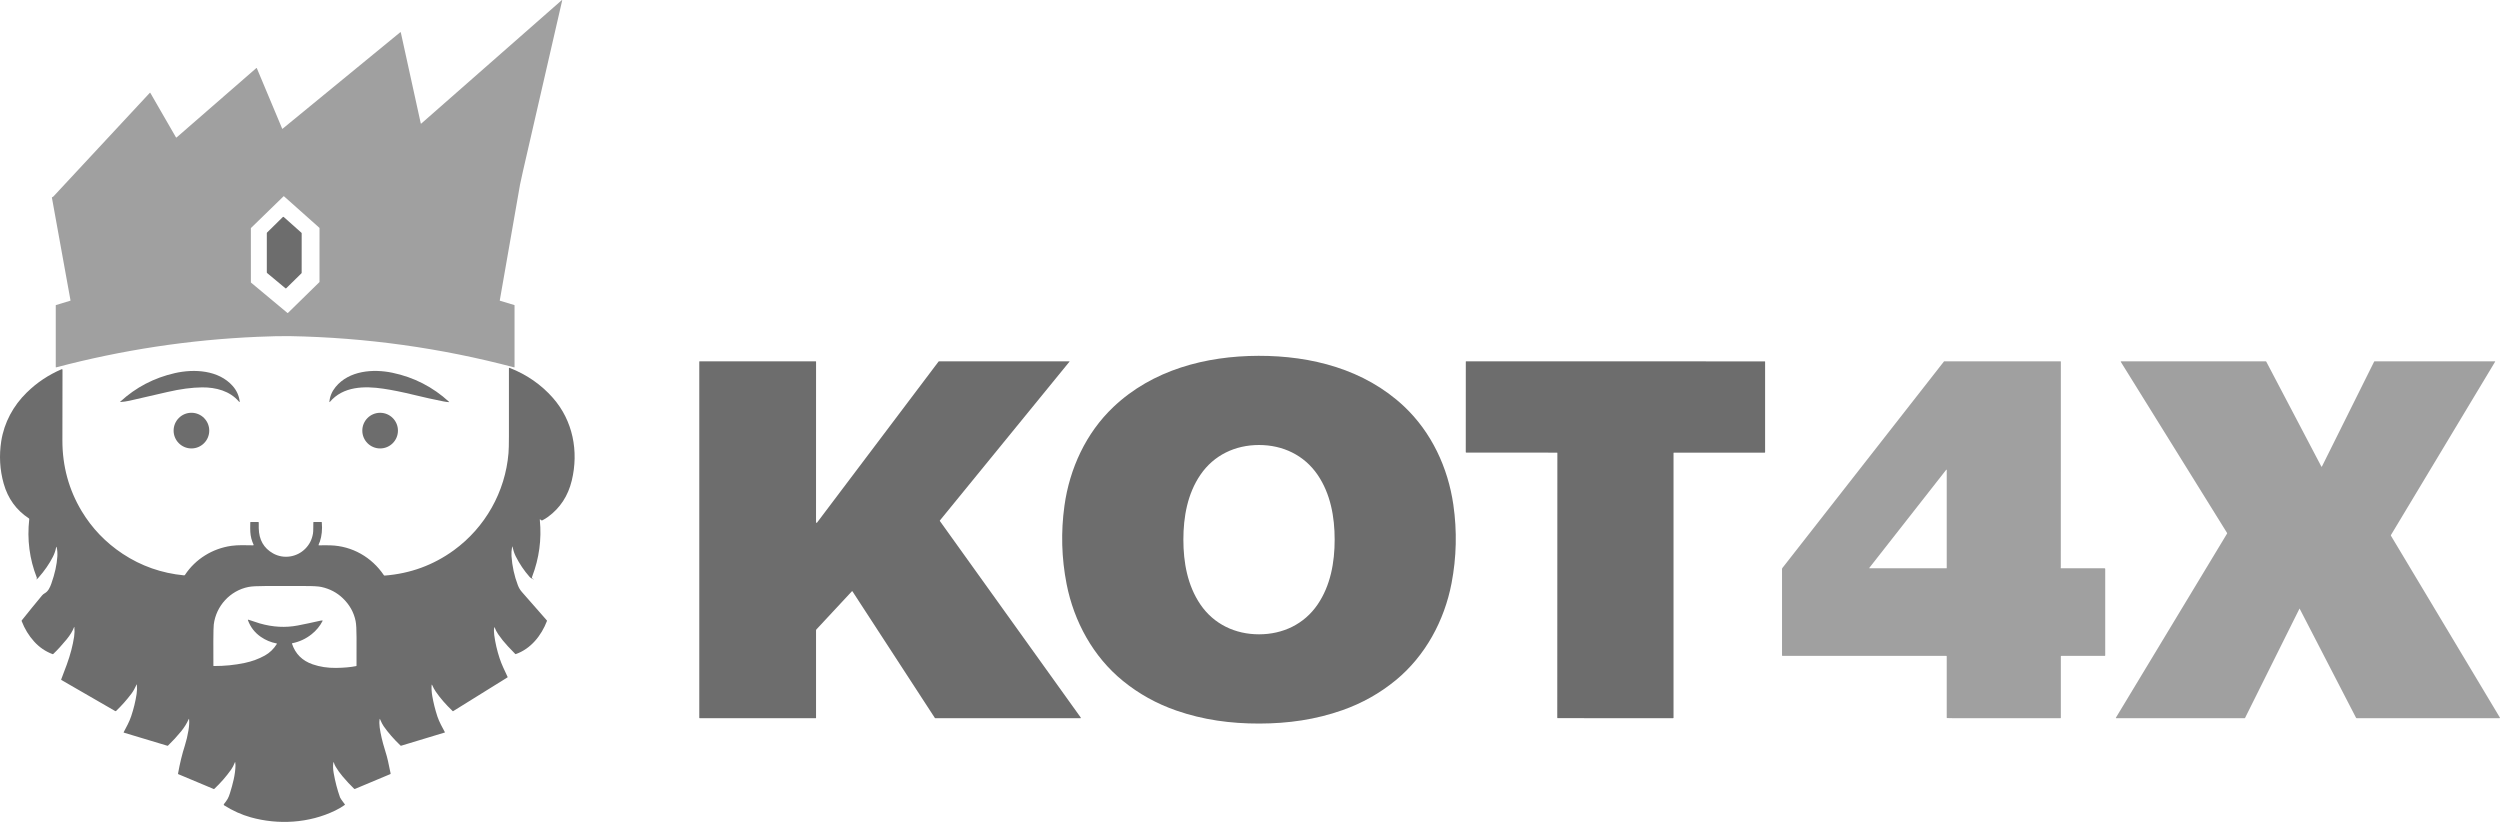
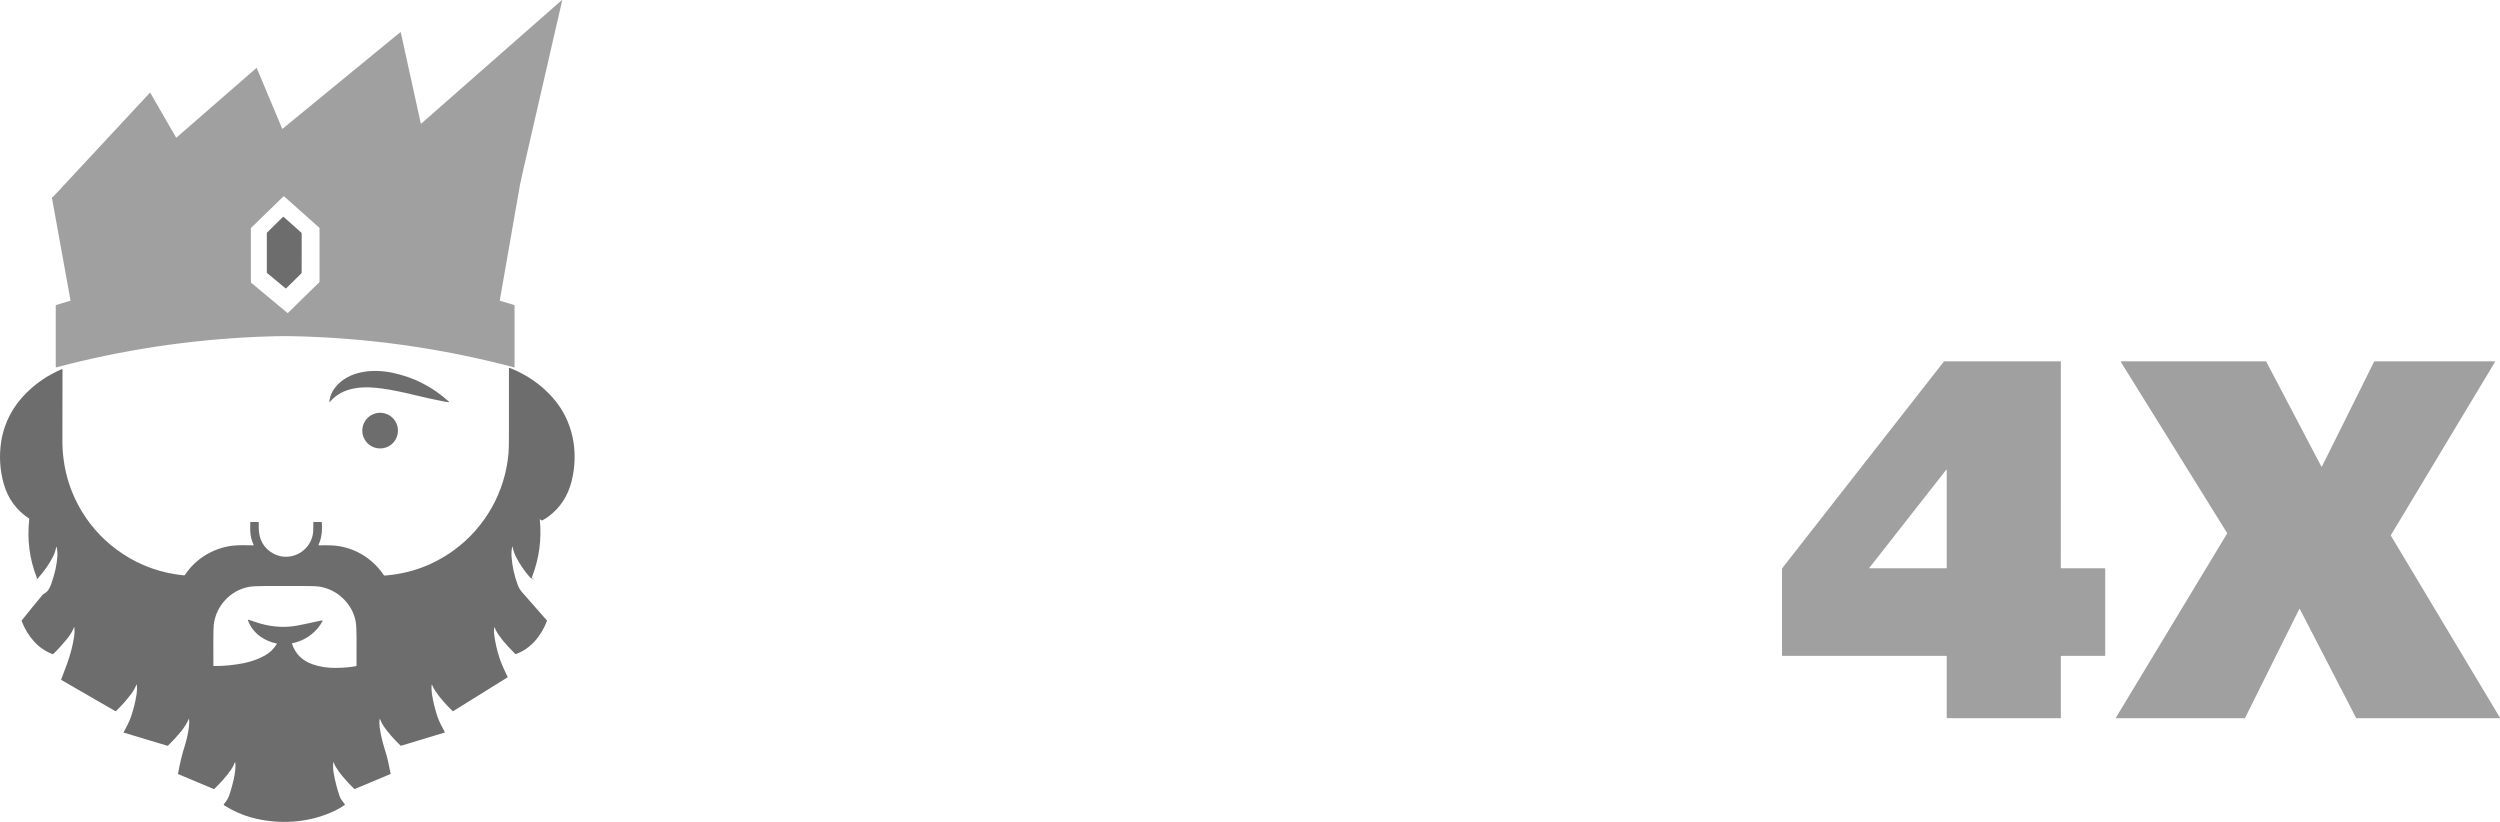
<svg xmlns="http://www.w3.org/2000/svg" width="146" height="48" viewBox="0 0 146 48" fill="none">
  <g clip-path="url(#clip0_126_7278)">
    <path d="M16.479 7.514C16.482 7.524 16.494 7.527 16.501 7.52L23.371 1.886C23.39 1.871 23.402 1.875 23.408 1.898L24.573 7.208C24.576 7.22 24.591 7.225 24.601 7.217L32.802 0.014C32.828 -0.009 32.838 -0.004 32.83 0.031C32.016 3.579 31.252 6.906 30.537 10.012C30.445 10.414 30.389 10.671 30.369 10.783C29.975 13.04 29.581 15.296 29.186 17.548C29.185 17.554 29.188 17.56 29.194 17.561L30.043 17.817C30.047 17.818 30.049 17.822 30.049 17.826V21.437C30.049 21.448 30.039 21.457 30.029 21.454C25.738 20.319 21.375 19.712 16.939 19.63C16.485 19.622 15.854 19.635 15.043 19.67C11.063 19.84 7.142 20.435 3.281 21.454C3.264 21.459 3.256 21.452 3.256 21.435V17.834C3.256 17.824 3.26 17.818 3.27 17.815L4.103 17.562C4.113 17.559 4.119 17.55 4.117 17.54L3.033 11.552C3.03 11.534 3.037 11.521 3.054 11.514C3.078 11.504 3.107 11.487 3.123 11.47C5.052 9.395 6.927 7.379 8.748 5.422C8.76 5.409 8.77 5.41 8.779 5.425L10.275 8.019C10.286 8.038 10.3 8.04 10.316 8.025L14.973 3.972C14.981 3.965 14.993 3.968 14.997 3.978L16.479 7.514ZM18.66 13.32C18.66 13.314 18.657 13.309 18.653 13.305L16.586 11.464C16.578 11.457 16.566 11.458 16.559 11.465L14.656 13.316C14.653 13.32 14.651 13.325 14.651 13.33L14.652 16.489C14.652 16.495 14.655 16.501 14.659 16.504L16.788 18.277C16.796 18.284 16.808 18.284 16.815 18.276L18.653 16.476C18.657 16.472 18.659 16.468 18.659 16.462L18.66 13.32Z" fill="#A0A0A0" />
    <path d="M16.667 16.834L15.596 15.942C15.587 15.934 15.582 15.923 15.582 15.912L15.582 13.61C15.582 13.6 15.586 13.59 15.594 13.583L16.518 12.674C16.533 12.66 16.556 12.659 16.571 12.673L17.605 13.594C17.613 13.601 17.618 13.612 17.618 13.622L17.617 15.933C17.617 15.943 17.613 15.953 17.606 15.96L16.718 16.832C16.704 16.846 16.682 16.847 16.667 16.834Z" fill="#6D6D6D" />
-     <path d="M73.498 20.78C76.577 20.773 79.69 21.567 81.989 23.726C83.598 25.238 84.563 27.311 84.875 29.475C85.096 31.011 85.061 32.538 84.772 34.054C84.353 36.244 83.241 38.305 81.507 39.729C80.584 40.486 79.55 41.067 78.406 41.471C76.83 42.027 75.237 42.252 73.551 42.256C71.865 42.26 70.271 42.043 68.693 41.495C67.546 41.097 66.509 40.522 65.583 39.768C63.841 38.353 62.719 36.298 62.29 34.11C61.993 32.595 61.951 31.069 62.164 29.532C62.465 27.365 63.42 25.288 65.021 23.769C67.31 21.598 70.419 20.788 73.498 20.78ZM69.109 31.516C69.109 32.843 69.348 34.195 70.106 35.305C70.889 36.453 72.138 37.044 73.527 37.044C74.915 37.044 76.164 36.453 76.947 35.305C77.705 34.195 77.944 32.842 77.944 31.515C77.944 30.189 77.705 28.837 76.947 27.727C76.163 26.579 74.915 25.988 73.526 25.988C72.137 25.988 70.889 26.579 70.105 27.727C69.347 28.837 69.109 30.189 69.109 31.516Z" fill="#6D6D6D" />
-     <path d="M54.886 30.424C59.943 37.483 62.682 41.304 63.104 41.888C63.113 41.901 63.118 41.913 63.121 41.926C63.122 41.934 63.116 41.942 63.107 41.942H54.624C54.611 41.942 54.6 41.936 54.593 41.925L49.781 34.531C49.773 34.519 49.763 34.518 49.753 34.529L47.681 36.755C47.665 36.772 47.657 36.792 47.657 36.815V41.928C47.657 41.935 47.651 41.942 47.643 41.942H40.862C40.848 41.942 40.838 41.931 40.838 41.917V21.116C40.838 21.108 40.844 21.102 40.851 21.102H47.638C47.651 21.102 47.658 21.109 47.658 21.122C47.658 24.232 47.657 27.343 47.656 30.455C47.655 30.485 47.658 30.505 47.662 30.516C47.67 30.538 47.699 30.542 47.713 30.523L54.813 21.113C54.819 21.105 54.827 21.102 54.836 21.102H62.445C62.464 21.102 62.467 21.109 62.455 21.124L54.887 30.399C54.882 30.406 54.881 30.416 54.886 30.424Z" fill="#6D6D6D" />
    <path d="M120.346 33.177C120.345 33.183 120.35 33.188 120.356 33.188H122.908C122.933 33.188 122.945 33.201 122.945 33.226V38.275C122.945 38.291 122.933 38.304 122.917 38.304H120.382C120.363 38.304 120.353 38.313 120.353 38.332V41.919C120.353 41.934 120.345 41.942 120.33 41.942C118.127 41.942 116.031 41.943 114.039 41.942C113.888 41.942 113.78 41.94 113.714 41.935C113.697 41.933 113.689 41.925 113.689 41.908V38.331C113.689 38.313 113.68 38.304 113.662 38.304H104.102C104.084 38.304 104.07 38.289 104.07 38.273V33.235C104.07 33.21 104.078 33.187 104.094 33.167L113.529 21.107C113.532 21.104 113.535 21.102 113.54 21.102H120.332C120.344 21.102 120.354 21.111 120.354 21.123C120.354 22.991 120.354 26.976 120.351 33.081C120.351 33.113 120.349 33.145 120.346 33.177ZM113.689 27.443C113.689 27.427 113.67 27.421 113.66 27.433L109.169 33.162C109.16 33.172 109.168 33.187 109.181 33.187L113.673 33.188C113.682 33.188 113.689 33.181 113.689 33.172L113.689 27.443Z" fill="#A0A0A0" />
    <path d="M134.287 35.55L131.113 41.924C131.107 41.936 131.097 41.942 131.084 41.942H123.586C123.571 41.942 123.562 41.925 123.569 41.912L130.058 31.165C130.067 31.151 130.066 31.133 130.057 31.119L123.855 21.133C123.847 21.12 123.857 21.102 123.872 21.102H132.317C132.332 21.102 132.344 21.11 132.351 21.122L135.567 27.246C135.574 27.259 135.593 27.259 135.6 27.246L138.649 21.12C138.656 21.108 138.666 21.102 138.68 21.102H145.702C145.72 21.102 145.724 21.109 145.715 21.124L139.634 31.242C139.625 31.257 139.625 31.276 139.634 31.291L145.992 41.905C146.007 41.929 146.001 41.942 145.971 41.942H137.634C137.614 41.942 137.6 41.933 137.591 41.916L134.301 35.55C134.296 35.541 134.291 35.541 134.287 35.55Z" fill="#A0A0A0" />
-     <path d="M94.343 21.102C97.252 21.103 100.159 21.104 103.066 21.105C103.077 21.105 103.082 21.111 103.082 21.122V26.408C103.082 26.423 103.07 26.435 103.055 26.435H97.757C97.742 26.435 97.734 26.443 97.734 26.459V41.916C97.734 41.93 97.723 41.941 97.709 41.941C96.993 41.942 95.87 41.942 94.339 41.942C92.808 41.942 91.685 41.941 90.969 41.94C90.955 41.94 90.944 41.929 90.944 41.915L90.95 26.457C90.95 26.441 90.942 26.434 90.926 26.434L85.629 26.432C85.614 26.432 85.601 26.419 85.601 26.404L85.603 21.119C85.603 21.107 85.609 21.102 85.62 21.102C88.526 21.102 91.434 21.102 94.343 21.102Z" fill="#6D6D6D" />
    <path d="M28.867 36.641C28.84 36.761 28.839 36.909 28.863 37.086C28.924 37.54 29.028 37.991 29.175 38.438C29.3 38.82 29.453 39.116 29.645 39.534C29.649 39.543 29.646 39.554 29.638 39.559L26.463 41.532C26.455 41.537 26.444 41.536 26.438 41.529C26.033 41.144 25.702 40.763 25.445 40.385C25.367 40.272 25.3 40.147 25.241 40.011C25.221 39.964 25.209 39.965 25.206 40.017C25.194 40.217 25.207 40.426 25.244 40.644C25.312 41.039 25.412 41.439 25.544 41.843C25.648 42.158 25.844 42.505 25.981 42.759C25.985 42.767 25.982 42.776 25.974 42.779L23.427 43.55C23.414 43.554 23.402 43.551 23.391 43.541C22.996 43.164 22.668 42.787 22.405 42.41C22.341 42.318 22.27 42.18 22.192 41.996C22.182 41.973 22.175 41.974 22.171 41.999C22.148 42.141 22.149 42.301 22.173 42.478C22.226 42.865 22.326 43.296 22.473 43.771C22.568 44.073 22.629 44.298 22.659 44.445C22.699 44.648 22.75 44.891 22.812 45.172C22.815 45.187 22.807 45.202 22.793 45.208L20.729 46.074C20.713 46.08 20.694 46.076 20.681 46.064C20.449 45.84 20.225 45.599 20.01 45.344C19.85 45.154 19.715 44.966 19.606 44.781C19.555 44.695 19.52 44.614 19.499 44.538C19.485 44.489 19.474 44.489 19.467 44.54C19.44 44.718 19.447 44.919 19.486 45.142C19.574 45.643 19.698 46.118 19.858 46.568C19.876 46.619 19.97 46.755 20.139 46.975C20.149 46.988 20.147 46.999 20.134 47.008C19.971 47.126 19.784 47.236 19.573 47.338C18.053 48.076 16.245 48.181 14.639 47.73C14.107 47.581 13.59 47.347 13.086 47.029C13.063 47.014 13.058 46.982 13.076 46.961C13.165 46.852 13.237 46.752 13.29 46.661C13.34 46.575 13.387 46.462 13.43 46.32C13.592 45.796 13.744 45.237 13.753 44.692C13.754 44.641 13.749 44.584 13.738 44.52C13.734 44.495 13.727 44.494 13.718 44.518C13.654 44.687 13.581 44.829 13.498 44.945C13.21 45.35 12.88 45.727 12.508 46.078C12.502 46.083 12.494 46.084 12.487 46.081L10.415 45.212C10.4 45.206 10.394 45.195 10.397 45.178C10.5 44.595 10.634 44.046 10.798 43.533C10.885 43.259 10.954 42.968 11.005 42.66C11.05 42.386 11.062 42.165 11.041 41.997C11.038 41.973 11.031 41.972 11.021 41.995C10.91 42.246 10.763 42.483 10.582 42.706C10.337 43.005 10.082 43.282 9.816 43.539C9.804 43.551 9.786 43.555 9.769 43.55L7.235 42.787C7.223 42.783 7.217 42.77 7.223 42.759C7.387 42.449 7.548 42.164 7.662 41.825C7.805 41.4 7.911 40.968 7.978 40.528C8.005 40.345 8.011 40.164 7.994 39.986C7.992 39.961 7.985 39.96 7.975 39.983C7.88 40.195 7.781 40.37 7.678 40.507C7.407 40.867 7.108 41.205 6.78 41.52C6.765 41.534 6.744 41.536 6.728 41.526L3.586 39.712C3.574 39.705 3.569 39.691 3.574 39.678C3.753 39.206 3.863 38.916 3.902 38.807C4.109 38.24 4.25 37.697 4.329 37.178C4.356 36.991 4.361 36.808 4.343 36.631C4.34 36.604 4.334 36.603 4.324 36.628C4.241 36.851 4.097 37.088 3.892 37.339C3.623 37.668 3.362 37.952 3.11 38.193C3.099 38.203 3.086 38.206 3.071 38.201C2.656 38.047 2.295 37.801 1.99 37.462C1.682 37.122 1.44 36.725 1.265 36.272C1.26 36.257 1.262 36.241 1.271 36.23C1.669 35.731 2.063 35.247 2.453 34.778C2.498 34.724 2.549 34.682 2.607 34.65C2.817 34.537 2.924 34.295 3.001 34.076C3.203 33.504 3.319 32.979 3.349 32.499C3.361 32.316 3.349 32.141 3.314 31.973C3.3 31.909 3.288 31.909 3.276 31.974C3.239 32.164 3.177 32.344 3.09 32.516C2.88 32.93 2.597 33.339 2.24 33.743C2.208 33.779 2.173 33.809 2.137 33.832C2.119 33.842 2.115 33.838 2.126 33.82L2.147 33.784C2.156 33.769 2.157 33.753 2.15 33.736C1.722 32.646 1.575 31.507 1.708 30.32C1.71 30.302 1.702 30.285 1.688 30.275C0.95 29.79 0.46 29.112 0.215 28.241C-0.012 27.434 -0.059 26.608 0.073 25.762C0.244 24.675 0.774 23.695 1.562 22.924C2.154 22.343 2.834 21.89 3.6 21.562C3.624 21.552 3.65 21.57 3.65 21.595C3.648 21.866 3.646 23.24 3.644 25.718C3.642 27.219 4.018 28.596 4.768 29.847C5.373 30.854 6.173 31.686 7.168 32.345C8.245 33.056 9.438 33.475 10.747 33.601C10.771 33.603 10.789 33.594 10.802 33.575C11.415 32.643 12.416 32.032 13.509 31.877C13.895 31.822 14.355 31.84 14.786 31.847C14.805 31.847 14.818 31.828 14.81 31.811C14.698 31.577 14.634 31.327 14.618 31.063C14.611 30.954 14.61 30.771 14.616 30.511C14.617 30.494 14.625 30.486 14.641 30.486H15.079C15.1 30.486 15.111 30.497 15.111 30.518C15.11 30.656 15.11 30.765 15.111 30.847C15.123 31.522 15.402 32.013 15.948 32.319C16.561 32.663 17.339 32.544 17.834 32.04C18.071 31.801 18.218 31.509 18.277 31.164C18.29 31.089 18.296 30.98 18.295 30.839C18.294 30.666 18.295 30.555 18.299 30.509C18.3 30.494 18.308 30.486 18.323 30.486H18.77C18.785 30.486 18.793 30.494 18.794 30.509C18.83 30.929 18.791 31.304 18.679 31.635C18.665 31.675 18.61 31.771 18.604 31.824C18.602 31.841 18.61 31.85 18.627 31.849C18.839 31.841 19.061 31.841 19.294 31.848C20.564 31.884 21.709 32.539 22.415 33.589C22.426 33.605 22.446 33.615 22.466 33.614C23.962 33.497 25.308 33.005 26.503 32.136C28.333 30.806 29.507 28.728 29.696 26.468C29.713 26.27 29.721 25.946 29.721 25.495C29.72 23.974 29.72 22.646 29.721 21.51C29.721 21.489 29.741 21.475 29.761 21.483C30.762 21.876 31.603 22.459 32.286 23.233C33.459 24.562 33.804 26.356 33.392 28.062C33.175 28.961 32.712 29.668 32.004 30.185C31.907 30.256 31.798 30.323 31.675 30.387C31.661 30.394 31.644 30.395 31.63 30.39C31.597 30.376 31.576 30.364 31.566 30.351C31.534 30.308 31.521 30.313 31.526 30.366C31.636 31.501 31.488 32.601 31.081 33.668C31.063 33.714 31.059 33.745 31.07 33.758C31.09 33.783 31.118 33.803 31.154 33.817C31.157 33.818 31.159 33.82 31.159 33.824L31.159 33.84C31.159 33.841 31.158 33.841 31.157 33.841C31.082 33.789 30.993 33.764 30.933 33.696C30.608 33.328 30.337 32.925 30.117 32.487C30.032 32.314 29.976 32.133 29.929 31.936C29.921 31.9 29.913 31.9 29.907 31.936C29.871 32.13 29.86 32.308 29.871 32.471C29.912 33.067 30.036 33.635 30.242 34.174C30.3 34.324 30.367 34.444 30.481 34.574C30.928 35.087 31.413 35.639 31.935 36.231C31.943 36.24 31.946 36.253 31.942 36.265C31.619 37.114 30.997 37.894 30.122 38.199C30.11 38.203 30.099 38.2 30.09 38.191C29.926 38.024 29.783 37.875 29.661 37.744C29.446 37.513 29.257 37.278 29.093 37.038C29.004 36.906 28.935 36.773 28.887 36.639C28.879 36.616 28.872 36.617 28.867 36.641ZM18.814 36.234C18.841 36.233 18.849 36.244 18.836 36.269C18.681 36.568 18.468 36.825 18.198 37.04C17.867 37.304 17.492 37.479 17.072 37.564C17.055 37.567 17.049 37.578 17.054 37.596C17.25 38.188 17.653 38.589 18.262 38.798C18.682 38.943 19.136 39.012 19.625 39.006C20.086 39 20.477 38.965 20.798 38.9C20.813 38.897 20.821 38.887 20.821 38.871C20.821 38.867 20.822 38.323 20.822 37.238C20.822 36.773 20.804 36.45 20.768 36.27C20.665 35.76 20.415 35.314 20.018 34.934C19.678 34.608 19.265 34.39 18.779 34.281C18.601 34.241 18.279 34.222 17.813 34.224C17.281 34.226 16.503 34.226 15.479 34.224C15.023 34.224 14.701 34.241 14.513 34.278C13.438 34.49 12.616 35.393 12.484 36.475C12.47 36.586 12.462 36.909 12.459 37.445C12.457 37.886 12.458 38.362 12.462 38.875C12.463 38.887 12.472 38.896 12.483 38.896C13.105 38.899 13.706 38.839 14.284 38.717C14.712 38.628 15.106 38.483 15.467 38.283C15.749 38.127 15.983 37.901 16.168 37.607C16.175 37.595 16.169 37.579 16.154 37.577C15.818 37.514 15.508 37.384 15.225 37.188C14.875 36.944 14.627 36.623 14.481 36.225C14.469 36.192 14.48 36.181 14.513 36.192C14.817 36.297 15.035 36.369 15.169 36.407C15.933 36.627 16.675 36.667 17.397 36.527C17.784 36.452 18.226 36.358 18.723 36.246C18.749 36.24 18.779 36.236 18.814 36.234Z" fill="#6D6D6D" />
-     <path d="M7.023 23.458C7.934 22.62 8.999 22.064 10.219 21.788C11.342 21.535 12.765 21.611 13.587 22.539C13.815 22.797 13.952 23.093 13.997 23.429C14.005 23.487 13.99 23.494 13.951 23.45C13.425 22.834 12.616 22.616 11.801 22.623C11.207 22.628 10.534 22.718 9.782 22.892C8.488 23.193 7.746 23.363 7.555 23.404C7.382 23.441 7.208 23.466 7.032 23.478C7.01 23.479 7.007 23.473 7.023 23.458Z" fill="#6D6D6D" />
    <path d="M19.236 23.468C19.264 23.15 19.385 22.861 19.598 22.6C20.383 21.641 21.787 21.533 22.912 21.768C24.17 22.03 25.274 22.596 26.224 23.465C26.238 23.479 26.236 23.485 26.216 23.485C26.139 23.483 26.028 23.468 25.886 23.44C25.326 23.33 24.758 23.204 24.182 23.063C23.5 22.897 22.9 22.775 22.381 22.699C21.29 22.538 20.038 22.55 19.259 23.478C19.251 23.488 19.234 23.481 19.236 23.468Z" fill="#6D6D6D" />
-     <path d="M11.179 26.189C11.754 26.189 12.22 25.722 12.22 25.148C12.22 24.573 11.754 24.106 11.179 24.106C10.605 24.106 10.139 24.573 10.139 25.148C10.139 25.722 10.605 26.189 11.179 26.189Z" fill="#6D6D6D" />
    <path d="M22.2 26.189C22.774 26.189 23.24 25.723 23.24 25.148C23.24 24.573 22.774 24.107 22.2 24.107C21.625 24.107 21.159 24.573 21.159 25.148C21.159 25.723 21.625 26.189 22.2 26.189Z" fill="#6D6D6D" />
  </g>
  <defs>
    <clipPath id="clip0_126_7278">
      <rect width="146" height="48" fill="white" />
    </clipPath>
  </defs>
</svg>